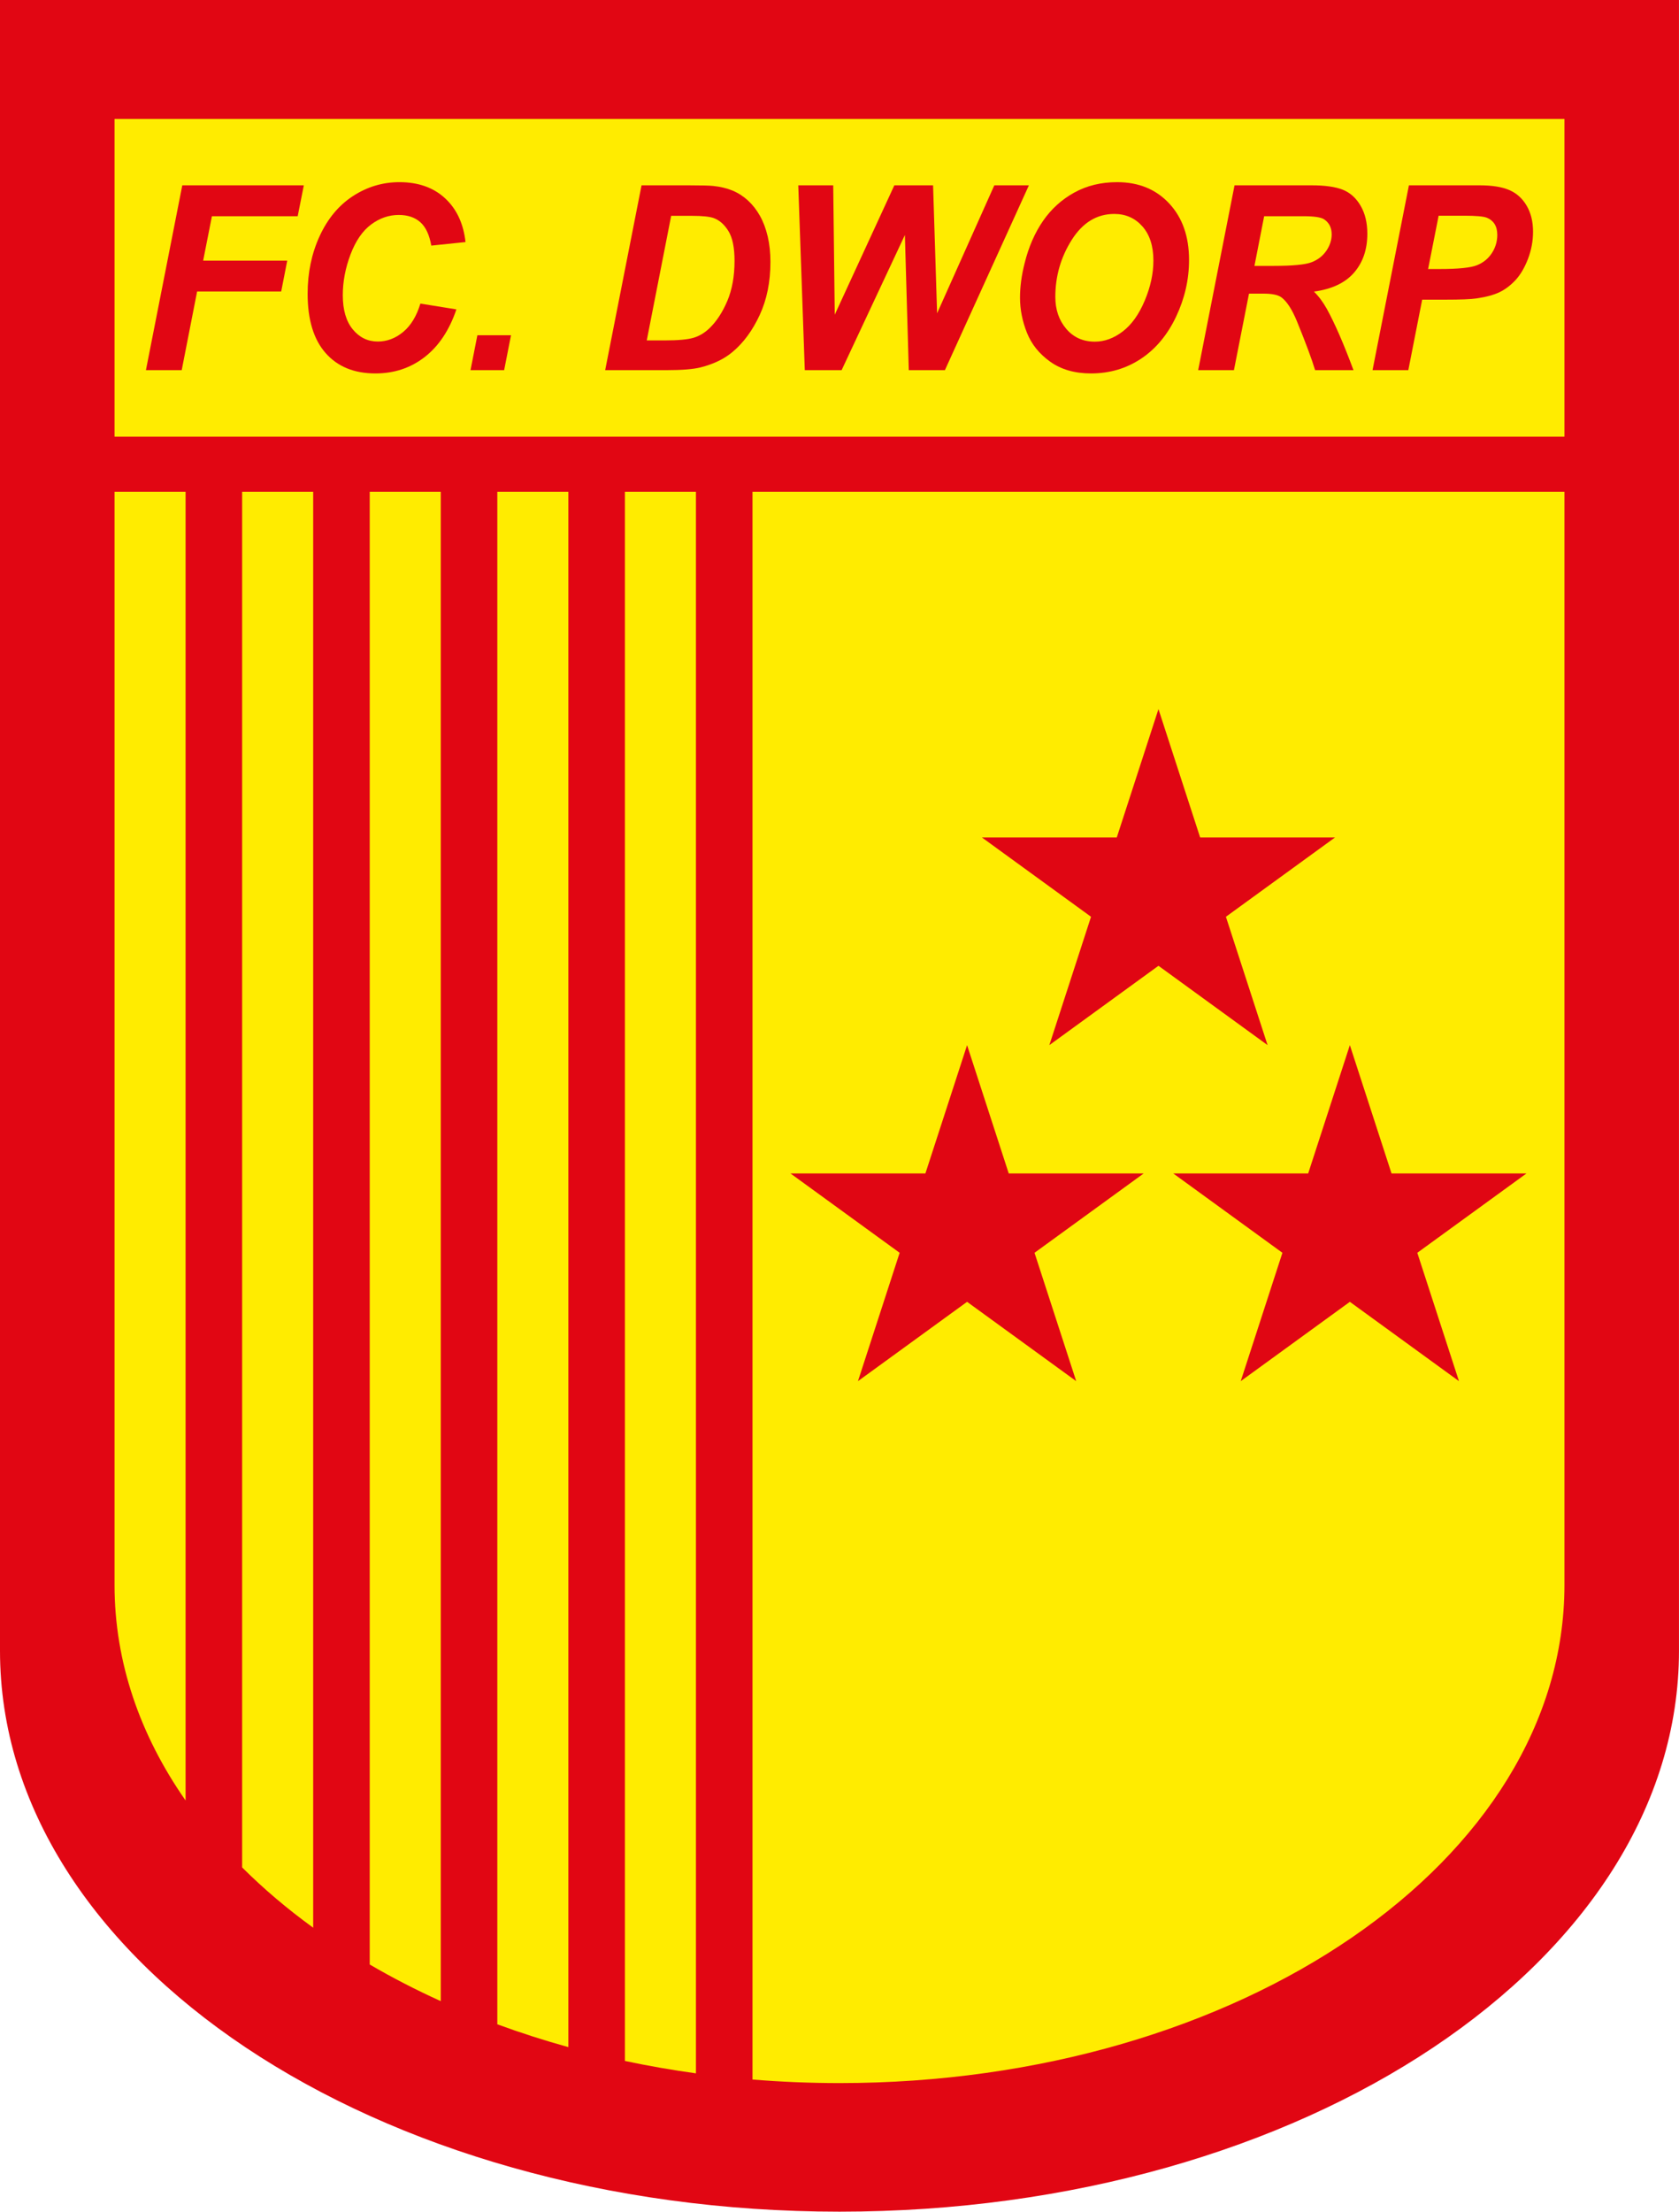
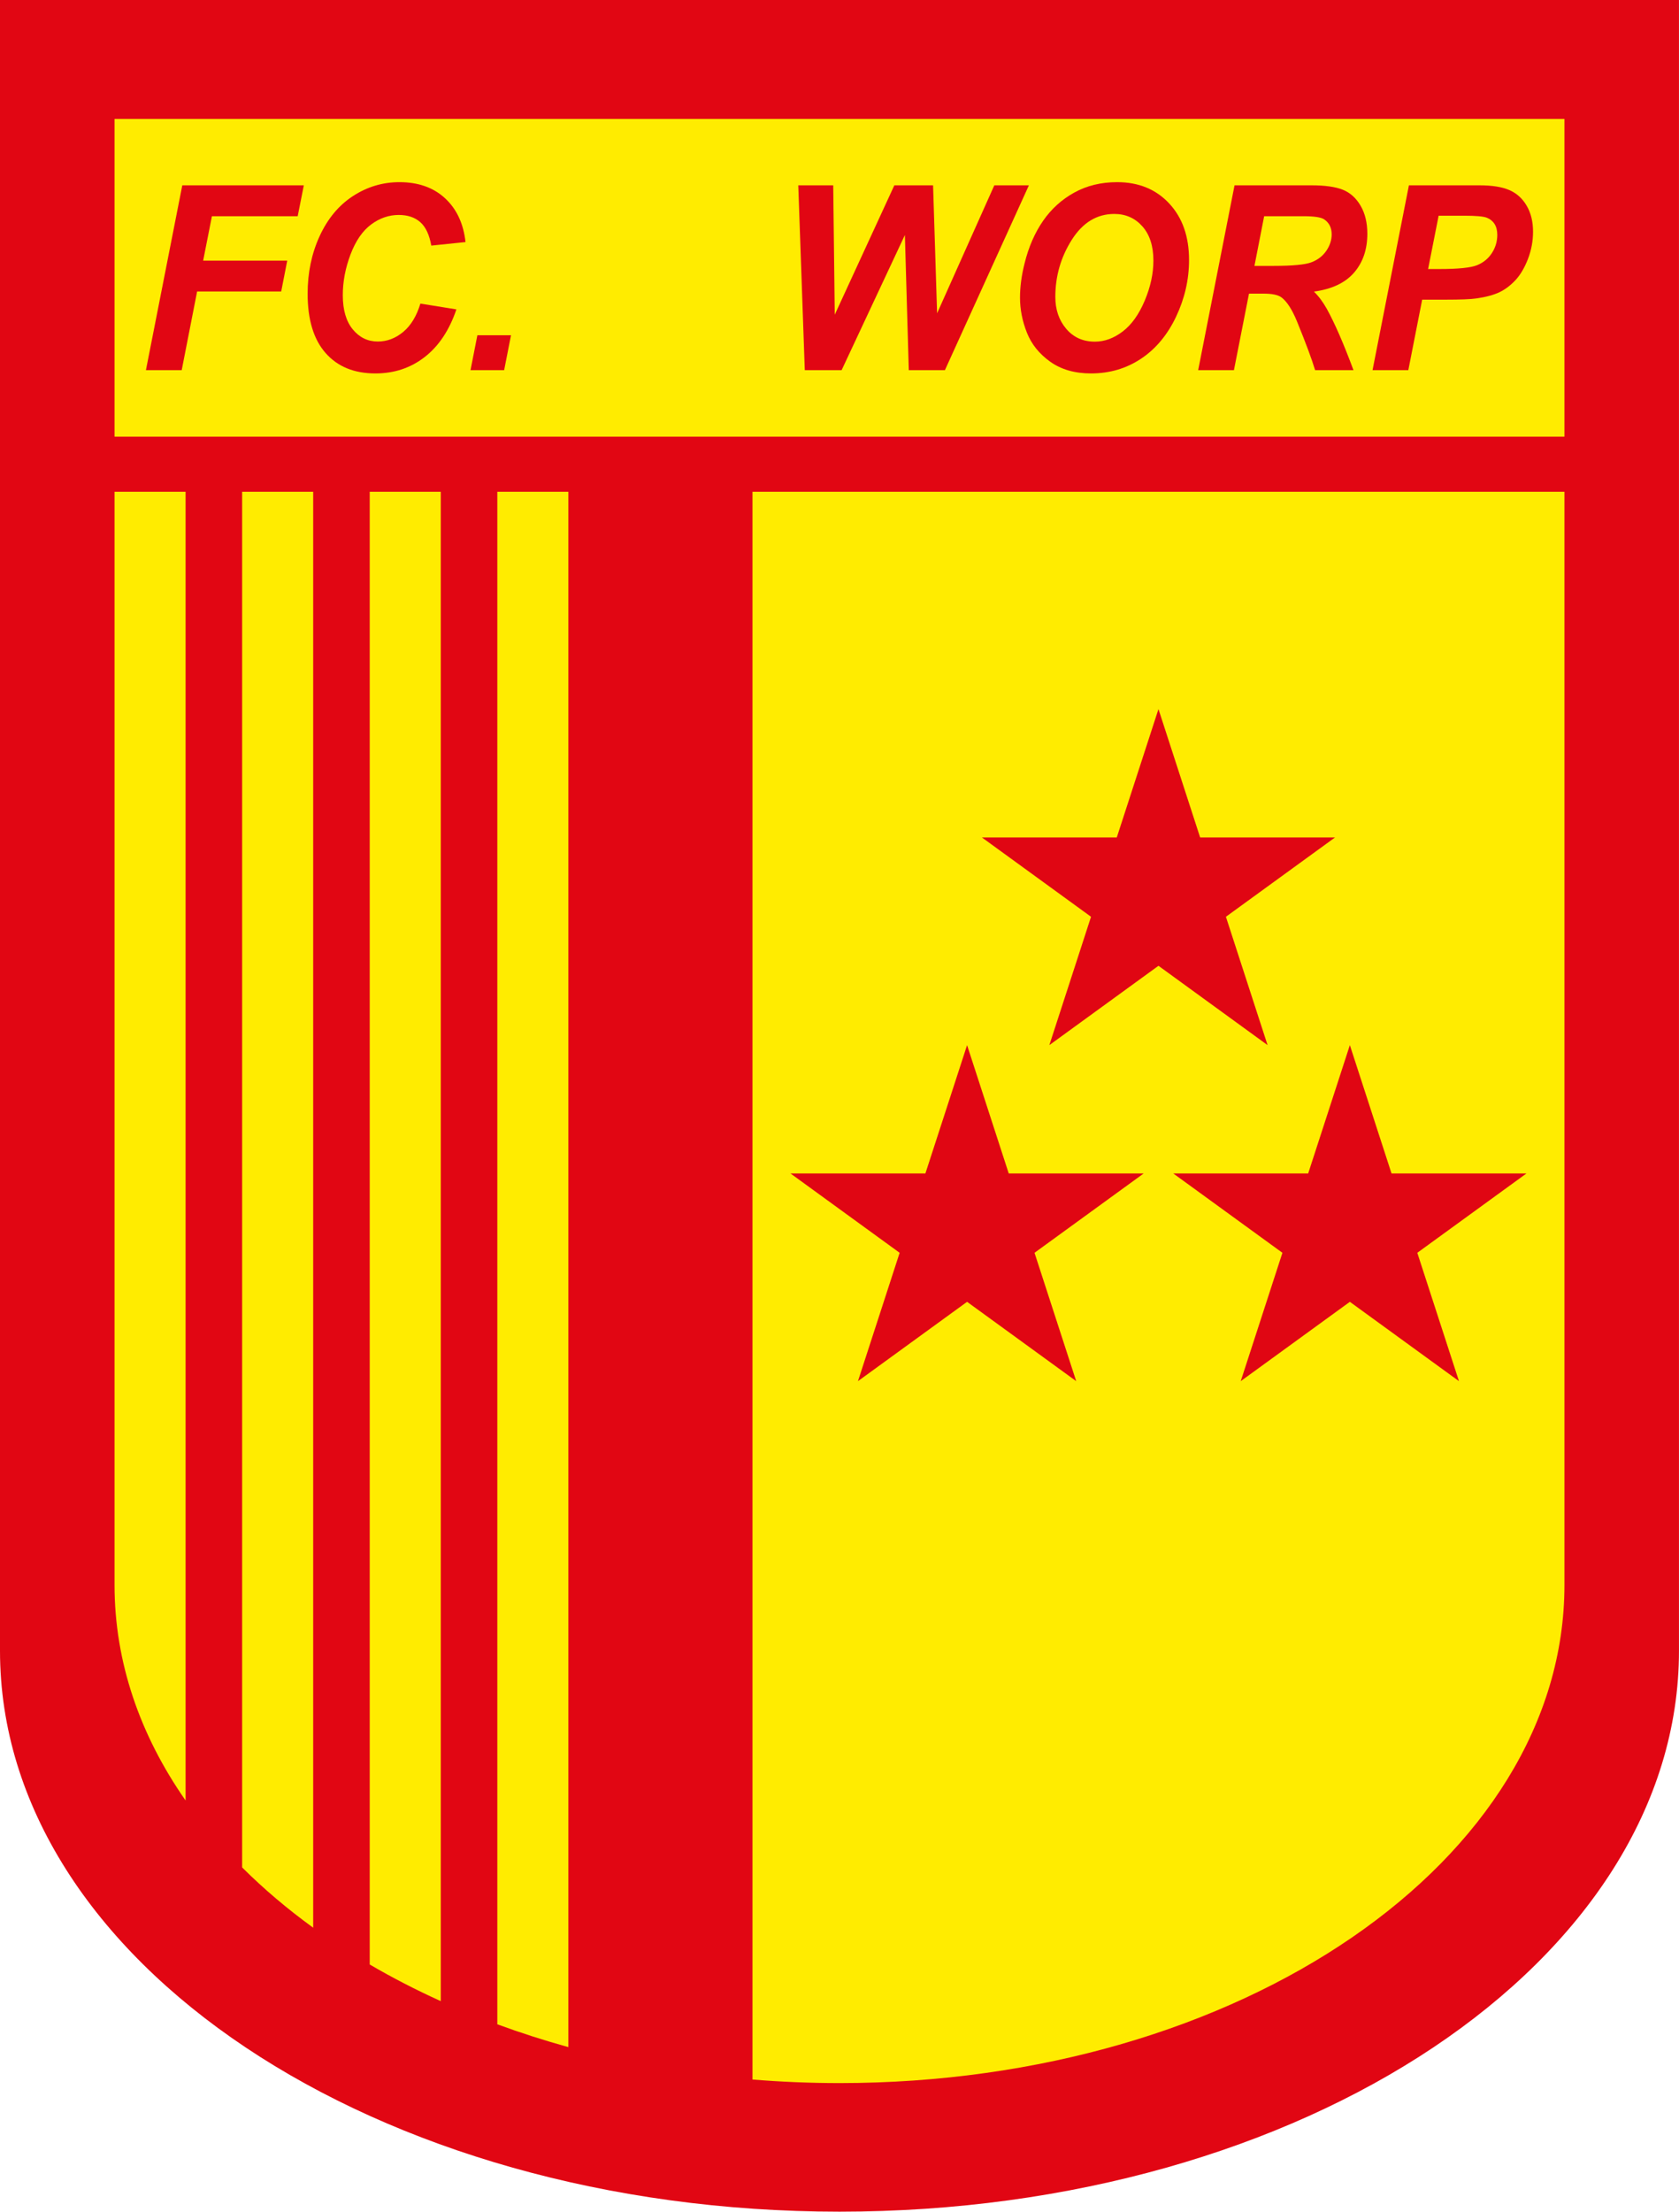
<svg xmlns="http://www.w3.org/2000/svg" width="430.92pt" height="567.35pt" viewBox="0 0 430.92 567.35" version="1.1">
  <g id="surface1">
    <path style=" stroke:none;fill-rule:nonzero;fill:rgb(88.199%,2.399%,7.5%);fill-opacity:1;" d="M 430.914 0.004 L 430.914 423.477 C 430.914 503.004 334.551 567.352 215.457 567.352 C 96.367 567.352 0 503.004 0 423.477 L 0 0.004 " />
    <path style=" stroke:none;fill-rule:nonzero;fill:rgb(100%,92.2%,0%);fill-opacity:1;" d="M 94.891 126.152 L 94.891 503.945 C 100.672 507.324 106.762 510.465 113.125 513.344 L 113.125 126.152 " />
    <path style=" stroke:none;fill-rule:nonzero;fill:rgb(100%,92.2%,0%);fill-opacity:1;" d="M 62.145 126.152 L 62.145 479.043 C 67.641 484.52 73.734 489.691 80.379 494.504 L 80.379 126.152 " />
    <path style=" stroke:none;fill-rule:nonzero;fill:rgb(100%,92.2%,0%);fill-opacity:1;" d="M 29.398 126.152 L 29.398 406.598 C 29.398 426.402 35.945 445.145 47.633 461.871 L 47.633 126.152 " />
    <path style=" stroke:none;fill-rule:nonzero;fill:rgb(100%,92.2%,0%);fill-opacity:1;" d="M 29.398 112.012 L 401.52 112.012 L 401.52 30.516 L 29.398 30.516 Z M 29.398 112.012 " />
    <path style=" stroke:none;fill-rule:nonzero;fill:rgb(100%,92.2%,0%);fill-opacity:1;" d="M 127.637 126.152 L 127.637 519.285 C 133.531 521.453 139.617 523.41 145.871 525.141 L 145.871 126.152 " />
    <path style=" stroke:none;fill-rule:nonzero;fill:rgb(100%,92.2%,0%);fill-opacity:1;" d="M 193.129 533.453 C 200.449 534.051 207.898 534.367 215.457 534.367 C 318.301 534.367 401.52 477.223 401.52 406.598 L 401.52 126.152 L 193.129 126.152 " />
-     <path style=" stroke:none;fill-rule:nonzero;fill:rgb(100%,92.2%,0%);fill-opacity:1;" d="M 160.383 126.152 L 160.383 528.688 C 166.34 529.949 172.422 531.012 178.617 531.867 L 178.617 126.152 " />
    <path style=" stroke:none;fill-rule:nonzero;fill:rgb(88.199%,2.399%,7.5%);fill-opacity:1;" d="M 37.453 94.953 L 46.785 47.539 L 77.98 47.539 L 76.402 55.465 L 54.391 55.465 L 52.141 66.852 L 73.723 66.852 L 72.172 74.773 L 50.59 74.773 L 46.637 94.953 " />
    <path style=" stroke:none;fill-rule:nonzero;fill:rgb(88.199%,2.399%,7.5%);fill-opacity:1;" d="M 107.895 77.879 L 117.137 79.367 C 115.332 84.691 112.629 88.762 109.02 91.574 C 105.41 94.387 101.188 95.797 96.344 95.797 C 90.891 95.797 86.629 94.051 83.559 90.555 C 80.488 87.062 78.953 81.996 78.953 75.355 C 78.953 69.965 79.98 65.035 82.039 60.559 C 84.098 56.086 86.949 52.66 90.598 50.289 C 94.246 47.918 98.219 46.73 102.516 46.73 C 107.34 46.73 111.238 48.105 114.219 50.855 C 117.199 53.605 118.949 57.355 119.477 62.094 L 110.691 63.004 C 110.207 60.242 109.27 58.238 107.879 57.004 C 106.492 55.762 104.641 55.141 102.332 55.141 C 99.797 55.141 97.43 55.961 95.234 57.598 C 93.035 59.238 91.277 61.801 89.957 65.281 C 88.641 68.762 87.98 72.238 87.98 75.711 C 87.98 79.508 88.84 82.438 90.551 84.508 C 92.266 86.578 94.398 87.613 96.949 87.613 C 99.324 87.613 101.496 86.797 103.473 85.156 C 105.449 83.52 106.922 81.094 107.895 77.879 " />
    <path style=" stroke:none;fill-rule:nonzero;fill:rgb(88.199%,2.399%,7.5%);fill-opacity:1;" d="M 122.52 85.996 L 131.152 85.996 L 129.391 94.953 L 120.758 94.953 Z M 122.52 85.996 " />
-     <path style=" stroke:none;fill-rule:nonzero;fill:rgb(88.199%,2.399%,7.5%);fill-opacity:1;" d="M 165.992 87.324 L 170.645 87.324 C 174.008 87.324 176.445 87.102 177.957 86.66 C 179.469 86.219 180.852 85.391 182.105 84.184 C 183.91 82.438 185.43 80.109 186.668 77.199 C 187.902 74.289 188.52 70.859 188.52 66.914 C 188.52 63.551 188.012 61.023 186.984 59.328 C 185.961 57.637 184.699 56.512 183.199 55.949 C 182.148 55.562 180.273 55.367 177.574 55.367 L 172.258 55.367 Z M 155.32 94.953 L 164.656 47.539 L 176.664 47.539 C 180.008 47.539 182.148 47.598 183.078 47.703 C 184.926 47.898 186.57 48.297 188.02 48.898 C 189.469 49.504 190.785 50.352 191.973 51.438 C 193.156 52.527 194.18 53.836 195.043 55.367 C 195.902 56.898 196.566 58.66 197.035 60.656 C 197.5 62.648 197.734 64.836 197.734 67.203 C 197.734 72.316 196.816 76.848 194.98 80.805 C 193.148 84.762 190.84 87.902 188.066 90.234 C 185.938 92.047 183.191 93.383 179.824 94.242 C 177.922 94.719 174.992 94.953 171.039 94.953 " />
    <path style=" stroke:none;fill-rule:nonzero;fill:rgb(88.199%,2.399%,7.5%);fill-opacity:1;" d="M 242.516 94.953 L 233.242 94.953 L 232.242 60.285 L 216.004 94.953 L 206.551 94.953 L 204.879 47.539 L 213.848 47.539 L 214.242 80.727 L 229.535 47.539 L 239.477 47.539 L 240.508 80.371 L 255.195 47.539 L 264.07 47.539 " />
    <path style=" stroke:none;fill-rule:nonzero;fill:rgb(88.199%,2.399%,7.5%);fill-opacity:1;" d="M 270.852 76.164 C 270.852 79.422 271.781 82.148 273.648 84.348 C 275.512 86.547 277.965 87.645 281.004 87.645 C 283.477 87.645 285.852 86.777 288.133 85.043 C 290.414 83.309 292.297 80.676 293.785 77.152 C 295.277 73.625 296.023 70.191 296.023 66.852 C 296.023 63.121 295.078 60.191 293.195 58.07 C 291.309 55.945 288.906 54.883 285.988 54.883 C 281.512 54.883 277.867 57.102 275.059 61.547 C 272.254 65.988 270.852 70.859 270.852 76.164 M 261.789 76.359 C 261.789 73.555 262.184 70.602 262.977 67.496 C 264.008 63.336 265.586 59.723 267.703 56.66 C 269.82 53.602 272.492 51.18 275.715 49.402 C 278.938 47.621 282.605 46.73 286.719 46.73 C 292.234 46.73 296.684 48.555 300.082 52.199 C 303.477 55.844 305.172 60.672 305.172 66.688 C 305.172 71.691 304.07 76.531 301.859 81.211 C 299.648 85.887 296.648 89.488 292.863 92.012 C 289.07 94.535 284.785 95.797 280 95.797 C 275.848 95.797 272.359 94.793 269.543 92.789 C 266.723 90.781 264.73 88.297 263.555 85.332 C 262.379 82.367 261.789 79.379 261.789 76.359 " />
    <path style=" stroke:none;fill-rule:nonzero;fill:rgb(88.199%,2.399%,7.5%);fill-opacity:1;" d="M 321.957 68.207 L 326.82 68.207 C 331.746 68.207 335.016 67.895 336.625 67.27 C 338.234 66.645 339.496 65.664 340.41 64.328 C 341.324 62.988 341.777 61.59 341.777 60.121 C 341.777 58.398 341.121 57.102 339.801 56.242 C 338.992 55.723 337.238 55.465 334.547 55.465 L 324.449 55.465 Z M 316.695 94.953 L 307.516 94.953 L 316.848 47.539 L 336.645 47.539 C 340.047 47.539 342.695 47.914 344.594 48.656 C 346.484 49.402 348.02 50.766 349.184 52.746 C 350.348 54.73 350.93 57.137 350.93 59.961 C 350.93 63.992 349.797 67.316 347.523 69.938 C 345.254 72.559 341.82 74.18 337.219 74.805 C 338.395 75.93 339.496 77.402 340.535 79.238 C 342.578 82.945 344.859 88.184 347.375 94.953 L 337.523 94.953 C 336.73 92.281 335.184 88.109 332.871 82.438 C 331.613 79.379 330.277 77.32 328.855 76.262 C 327.984 75.637 326.465 75.324 324.297 75.324 L 320.559 75.324 " />
    <path style=" stroke:none;fill-rule:nonzero;fill:rgb(88.199%,2.399%,7.5%);fill-opacity:1;" d="M 366.527 69.016 L 369.355 69.016 C 374.195 69.016 377.43 68.691 379.051 68.047 C 380.672 67.398 381.949 66.363 382.883 64.941 C 383.812 63.52 384.281 61.953 384.281 60.25 C 384.281 59.109 384.043 58.172 383.566 57.438 C 383.09 56.703 382.422 56.172 381.559 55.836 C 380.695 55.504 378.777 55.336 375.797 55.336 L 369.23 55.336 Z M 361.449 94.953 L 352.266 94.953 L 361.602 47.539 L 379.719 47.539 C 382.941 47.539 385.488 47.945 387.363 48.754 C 389.242 49.562 390.727 50.898 391.82 52.766 C 392.914 54.629 393.461 56.855 393.461 59.441 C 393.461 61.836 393.023 64.164 392.156 66.43 C 391.281 68.691 390.215 70.504 388.949 71.863 C 387.68 73.219 386.316 74.25 384.855 74.953 C 383.398 75.652 381.434 76.188 378.961 76.551 C 377.52 76.77 374.824 76.875 370.875 76.875 L 365.004 76.875 " />
    <path style=" stroke:none;fill-rule:nonzero;fill:rgb(87.799%,2.399%,7.5%);fill-opacity:1;" d="M 374.449 354.301 L 346.445 333.953 L 318.438 354.301 L 329.137 321.375 L 301.129 301.027 L 335.746 301.027 L 346.445 268.102 L 357.141 301.027 L 391.762 301.027 L 363.754 321.375 " />
    <path style=" stroke:none;fill-rule:nonzero;fill:rgb(87.799%,2.399%,7.5%);fill-opacity:1;" d="M 276.211 354.301 L 248.203 333.953 L 220.199 354.301 L 230.895 321.375 L 202.887 301.027 L 237.504 301.027 L 248.203 268.102 L 258.898 301.027 L 293.52 301.027 L 265.512 321.375 " />
    <path style=" stroke:none;fill-rule:nonzero;fill:rgb(87.799%,2.399%,7.5%);fill-opacity:1;" d="M 325.328 268.102 L 297.324 247.75 L 269.316 268.102 L 280.016 235.176 L 252.008 214.828 L 286.625 214.828 L 297.324 181.898 L 308.02 214.828 L 342.641 214.828 L 314.633 235.176 " />
  </g>
</svg>